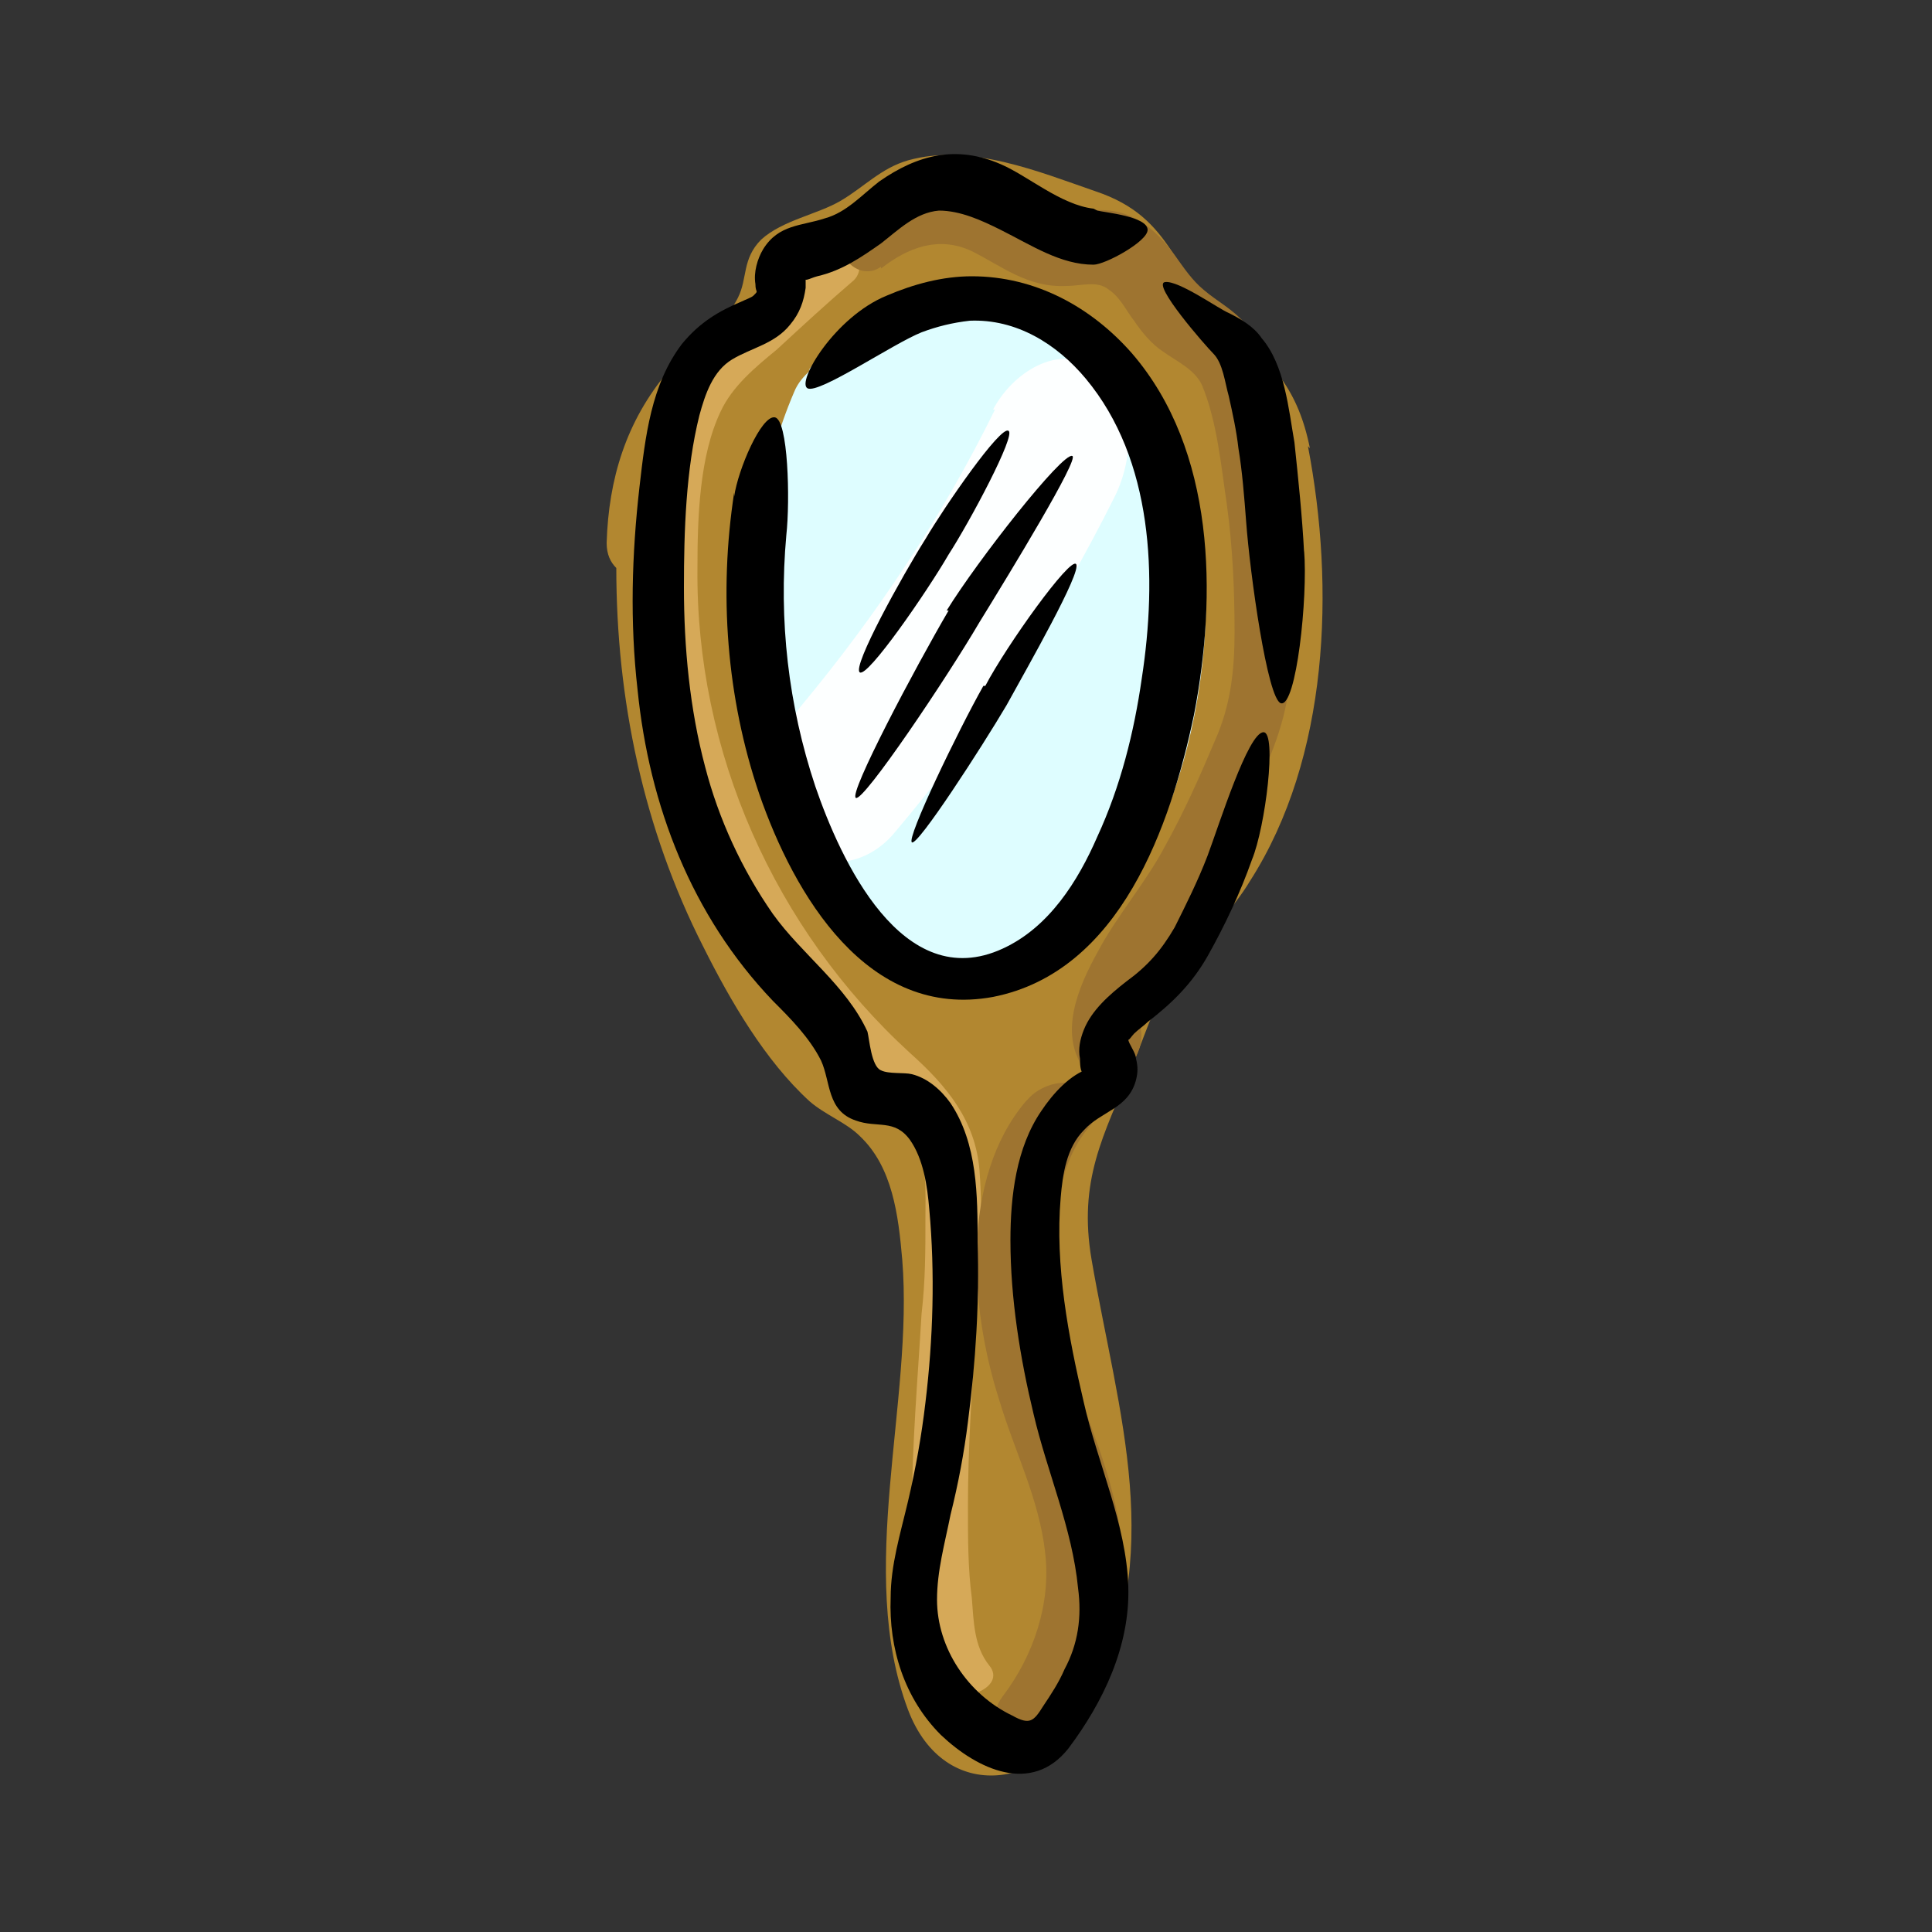
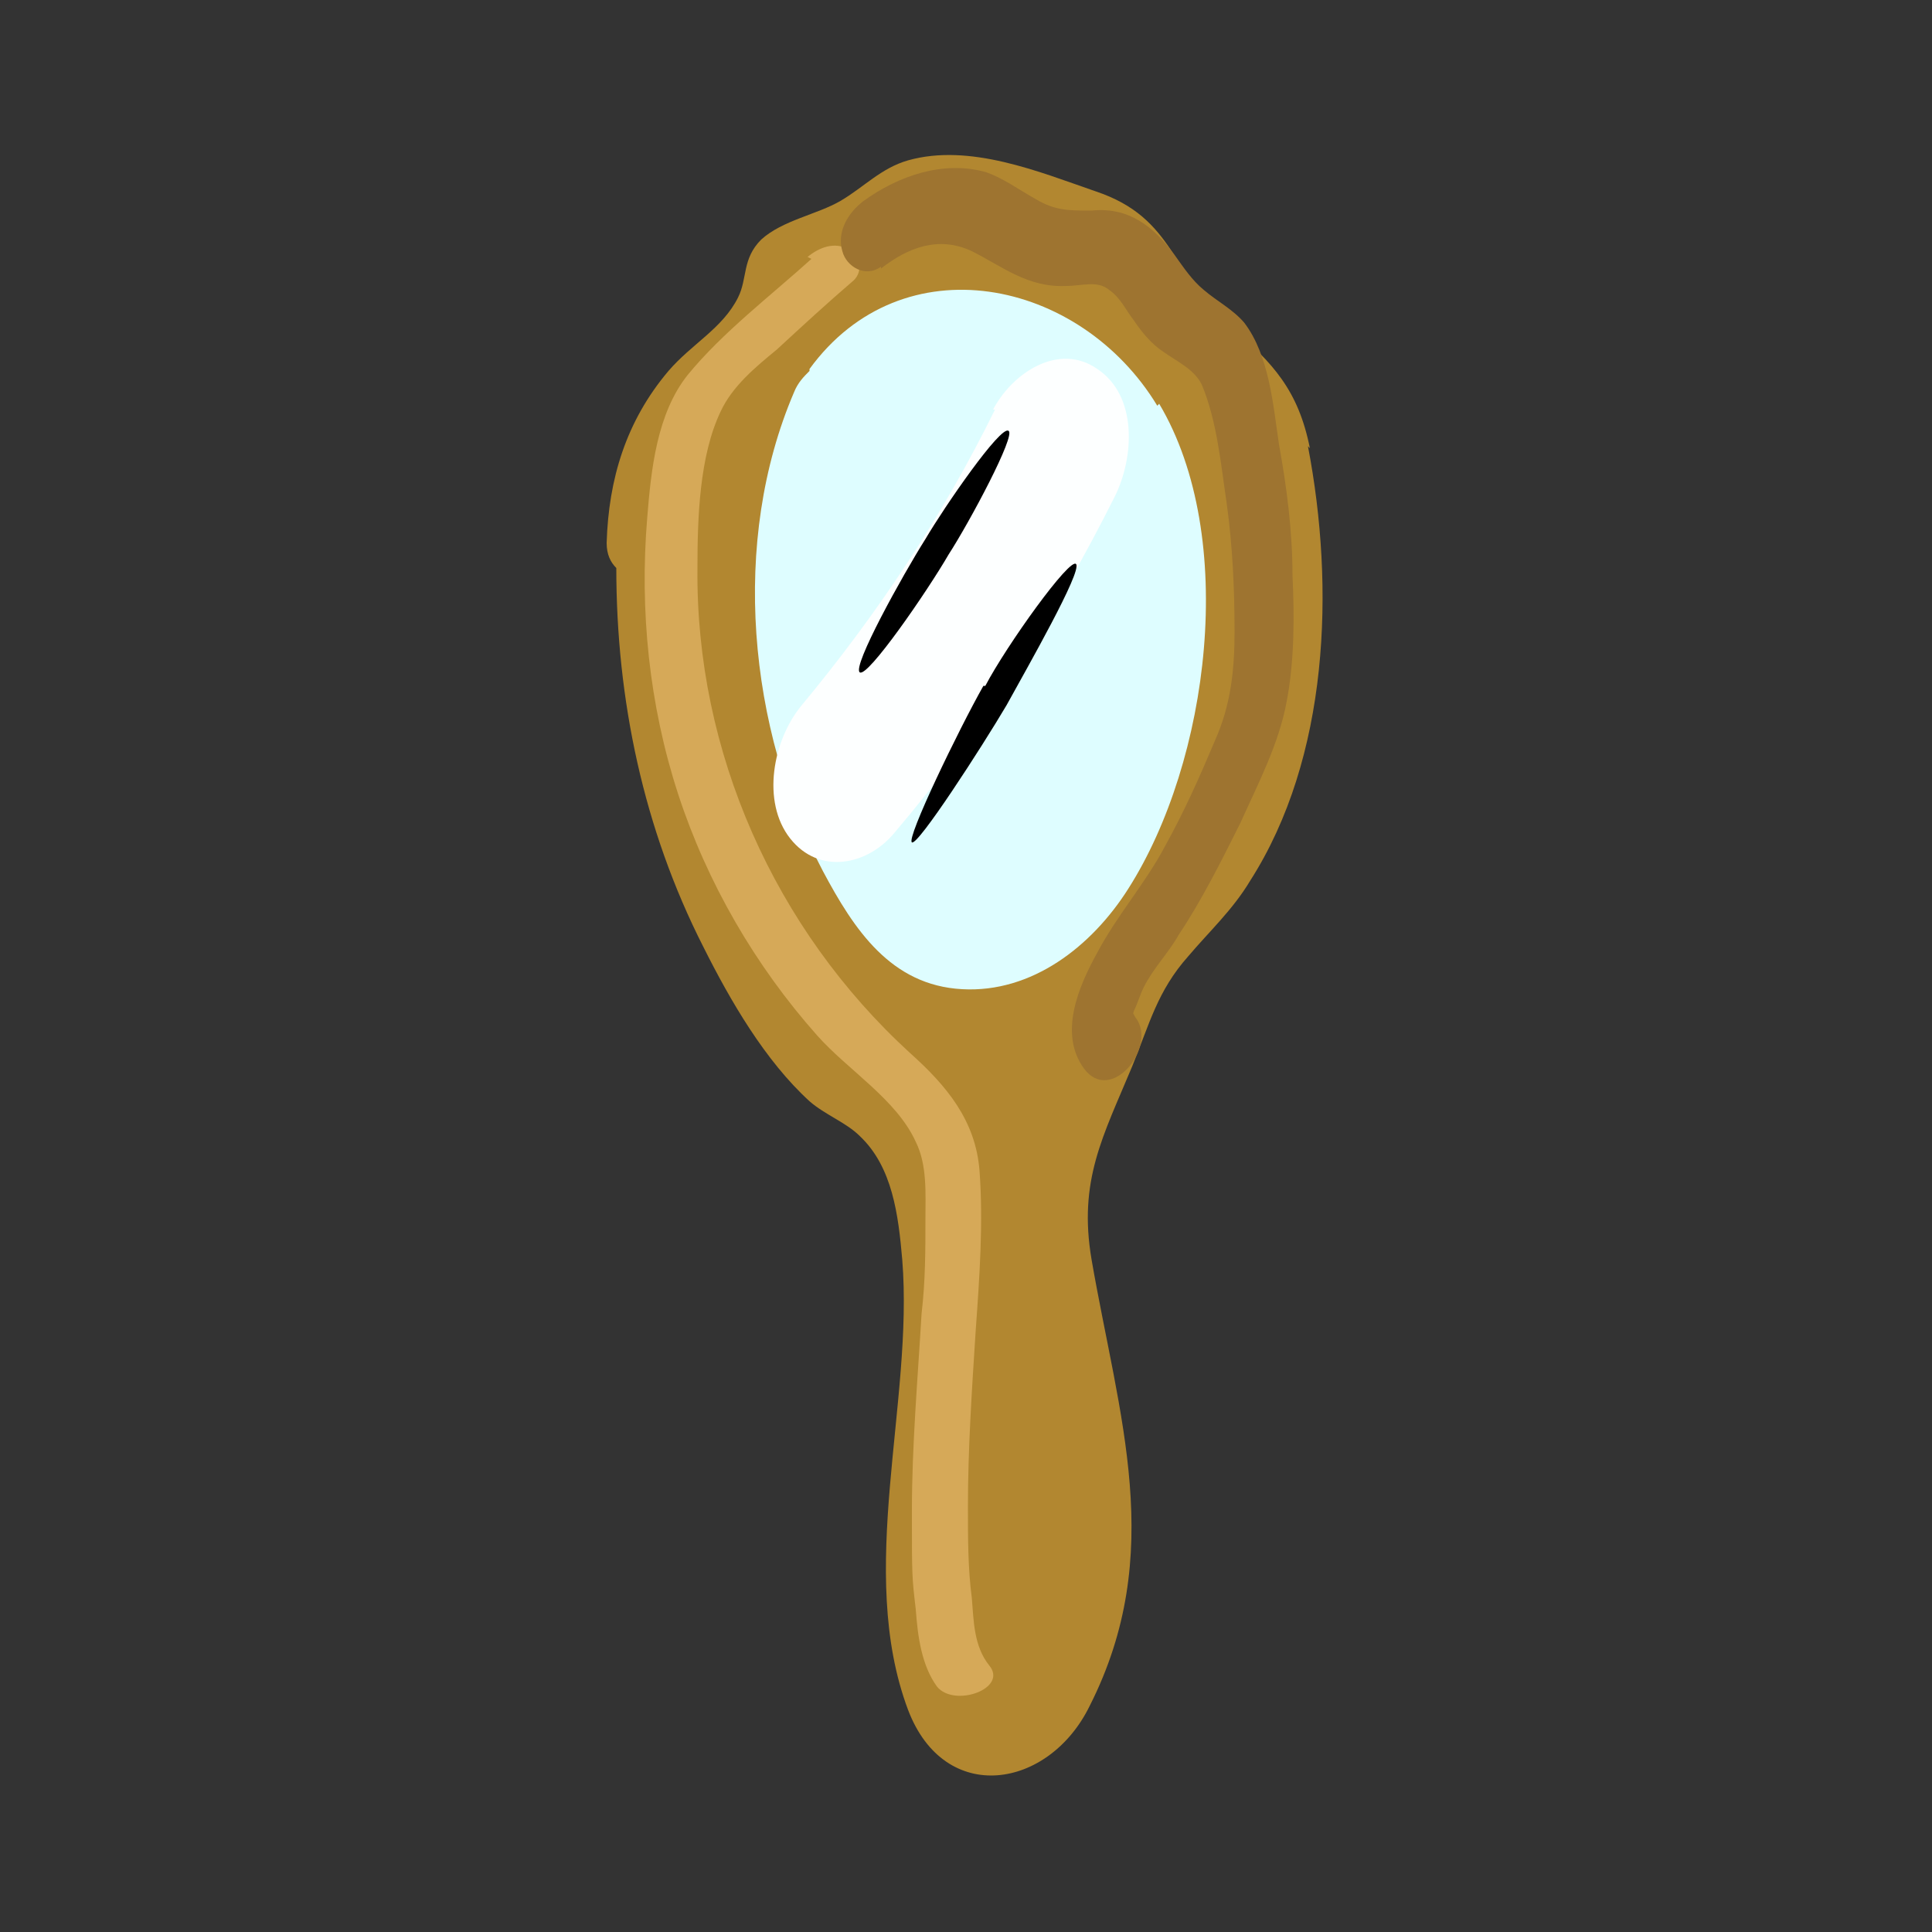
<svg xmlns="http://www.w3.org/2000/svg" id="Layer_4" version="1.1" viewBox="0 0 100 100">
  <rect x="0" y="0" width="100" height="100" fill="#333333" stroke="none" />
  <defs>
    <style>
      .st0 {
        fill: #defdff;
      }

      .st1 {
        fill: #fdffff;
      }

      .st2 {
        fill: #d6a958;
      }

      .st3 {
        fill: #9e7430;
      }

      .st4 {
        fill: #b28730;
      }
    </style>
  </defs>
  <path class="st4" d="M67.8,23.2c-.6-3-1.9-4.4-4.1-6.3-3.1-2.6-2.8-5.6-7-7-2.9-1-6.5-2.5-9.7-1.6-1.4.4-2.3,1.4-3.5,2.1-1.2.7-3,1-4.1,2-1,1-.7,2-1.2,3-.8,1.6-2.4,2.4-3.6,3.8-2.2,2.6-3.1,5.6-3.2,8.9,0,.6.2,1,.5,1.3,0,6.8,1.4,13.5,4.5,19.6,1.4,2.8,3.2,5.9,5.5,8,.8.7,1.9,1.1,2.6,1.8,1.7,1.6,2,4.1,2.2,6.4.6,7.4-2.4,16.1.3,23.3,1.9,5,7.3,4.1,9.4-.2,4-7.9,1.5-15,.1-23.1-.7-4.1.6-6.4,2.1-10,.9-2.2,1.3-3.9,2.9-5.7,1.1-1.3,2.3-2.4,3.2-3.9,4.1-6.4,4.4-15.2,3-22.5h0Z" />
  <path class="st0" d="M59.9,21c-4-6.6-13.2-8.5-18-1.9,0,0,0,0,0,.1-.3.3-.6.6-.8,1.1-3.3,7.7-2.4,17.4,1.5,24.8,1.6,3,3.5,5.9,7.2,6.1,3.6.2,6.7-2.2,8.6-5.2,4.2-6.6,5.7-18.2,1.6-25.1Z" />
  <path class="st1" d="M51.5,21.2c-2.7,5.5-6.1,10.6-10,15.3-1.5,1.8-2.1,5-.6,6.9s4,1.4,5.4-.3c4.5-5.3,8.3-11.2,11.4-17.4,1-2,1.2-5.2-.9-6.6-2-1.4-4.4.2-5.4,2.1h0Z" />
  <path class="st2" d="M42,13.4c-2.1,1.9-4.6,3.8-6.4,6-1.6,2-1.9,4.9-2.1,7.4-.4,4.8.1,9.7,1.6,14.3,1.5,4.6,4,8.9,7.2,12.5,1.6,1.8,4.1,3.3,5.1,5.5.6,1.2.5,2.7.5,4,0,1.6,0,3.2-.2,4.9-.2,3.4-.5,6.8-.5,10.2s0,3.4.2,5.1c.1,1.4.3,2.9,1.1,4,.9,1.1,3.7.1,2.7-1.1-.8-1-.8-2.3-.9-3.5-.2-1.5-.2-3.1-.2-4.7,0-3,.2-6,.4-9.1.2-2.8.4-5.6.2-8.3-.2-2.6-1.7-4.4-3.6-6.1-7-6.4-11.1-15.6-11-25.1,0-2.6.1-5.8,1.2-8.1.6-1.3,1.8-2.3,2.9-3.2,1.3-1.2,2.6-2.4,4-3.6.5-.5.3-1.3-.3-1.6-.7-.4-1.5-.1-2.1.4h0Z" />
  <path class="st3" d="M45.6,13.9c1.4-1.1,3-1.7,4.7-.9,1.6.8,2.9,1.9,4.9,1.8.8,0,1.6-.3,2.2.2.6.4.9,1.1,1.3,1.6.4.6.9,1.2,1.5,1.6.7.5,1.6.9,2,1.7.8,1.9,1,4.2,1.3,6.2.3,2.2.4,4.4.4,6.6,0,2-.2,3.8-1,5.6-.8,1.9-1.6,3.7-2.6,5.5-1,1.9-2.5,3.6-3.5,5.5-1,1.8-2,4.2-.7,6,1.4,1.9,3.8-1.1,2.7-2.6-.1-.1-.2-.5-.2-.1,0,0,.1-.3.1-.3.2-.4.3-.8.5-1.2.5-1,1.3-1.8,1.8-2.7,1.2-1.8,2.2-3.8,3.2-5.8.9-2,2-4.1,2.4-6.3.4-2.1.4-4.4.3-6.5,0-2.3-.3-4.6-.7-6.8-.3-2-.5-4.6-1.8-6.3-.6-.7-1.4-1.1-2.1-1.7-.6-.5-1-1.1-1.5-1.8-1.1-1.5-2.4-2.5-4.3-2.3-1.2,0-1.9,0-2.9-.6-.9-.5-1.7-1.1-2.6-1.4-2.2-.6-4.5.2-6.3,1.5-.8.6-1.4,1.6-1.1,2.6.2.8,1.2,1.4,2,.8h0Z" />
-   <path class="st3" d="M53.1,57c-3.4,4-2.9,10.7-1.4,15.4.8,2.7,2.1,5.2,2.4,8,.3,2.6-.6,5.3-2.2,7.4-1.5,2,2.1,2.9,3.3,1.4,1.6-2,2.6-4.5,2.9-7.1.2-2.8-.6-5.5-1.6-8.2-1-2.7-1.8-5.4-1.9-8.4,0-2.5.1-5.2,1.8-7.2.6-.7.3-1.7-.5-2.1-.9-.4-2.1,0-2.7.7h0Z" />
-   <path d="M56.6,10.8c-1.7-.2-3.4-1.7-4.8-2.3-2.3-1-4.3-.5-6.3.9-.9.7-1.7,1.6-2.8,1.9-1.2.4-2.4.3-3.2,1.6-.3.5-.5,1.2-.4,1.8,0,.5.2.3-.1.6-.1.1-.4.2-.6.3-1.2.5-2.2,1.1-3.1,2.2-1.6,2.1-1.9,4.8-2.2,7.4-.4,3.5-.5,7-.1,10.5.6,6,2.8,11.7,7,16.1.9.9,1.9,1.9,2.5,3.1.5,1.1.3,2.6,1.8,3.1,1.1.4,2-.1,2.8,1,.7,1,.9,2.4,1,3.6.3,3.3.2,6.7-.2,10-.2,1.7-.5,3.4-.9,5.1-.4,1.7-.9,3.3-.9,5-.1,2.6.7,5.2,2.6,7.1,1.9,1.8,4.7,3.1,6.6.7,1.8-2.4,3.2-5.3,3.1-8.4-.1-3.2-1.6-6.4-2.3-9.5-.8-3.4-1.5-7.1-1.2-10.6.1-1.2.3-2.6,1.2-3.5.9-1,2.3-1.1,2.7-2.6.1-.4.1-.7,0-1.1,0-.3-.4-.8-.4-1,0,.1.2-.2.3-.3.2-.2.5-.4.7-.6,1.3-1,2.3-2,3.1-3.4.9-1.6,1.7-3.3,2.3-5,.7-1.7,1.3-6.6.6-6.6-.8,0-2.3,4.8-2.9,6.4-.5,1.3-1.1,2.5-1.7,3.7-.7,1.2-1.4,2-2.5,2.8-.9.7-1.8,1.5-2.2,2.5-.2.5-.3,1-.2,1.5,0,.2,0,.7.2.8v.2c.6-.6.7-.7.3-.5-1,.3-1.9,1.3-2.5,2.2-1.3,1.9-1.6,4.4-1.6,6.7,0,3,.5,6.1,1.2,9,.7,3,2,5.9,2.3,9,.2,1.5,0,2.9-.7,4.2-.3.7-.7,1.3-1.1,1.9-.5.8-.7,1-1.6.5-2.3-1.1-3.9-3.5-3.9-6,0-1.5.4-2.9.7-4.4.4-1.6.7-3.2.9-4.8.4-3.1.6-6.2.5-9.3,0-2.4,0-5.1-1.4-7.2-.5-.7-1.2-1.3-2-1.5-.4-.1-1.2,0-1.6-.2-.5-.2-.6-1.6-.7-2-1.1-2.4-3.4-4-4.9-6.1-1.6-2.3-2.8-4.9-3.5-7.6-.8-3-1.1-6.2-1.1-9.3,0-2.9.1-6.1.8-8.9.3-1.1.7-2.3,1.7-2.9,1-.6,2.2-.8,3-1.8.5-.6.7-1.2.8-1.9,0-.1,0-.6,0-.7-.2.5.2.2.6.1,1.3-.3,2.3-1,3.3-1.7.9-.7,1.8-1.6,3-1.7,1.1,0,2.2.5,3.2,1,1.6.8,3.1,1.8,4.8,1.8.6,0,2.8-1.2,2.8-1.8,0-.7-2.2-.9-2.6-1h0Z" />
-   <path d="M67.5,28.6c-.1-1.9-.3-3.8-.5-5.7-.3-1.7-.5-4-1.7-5.4-.4-.6-1.1-1-1.7-1.3-.5-.2-2.6-1.7-3.3-1.6-.7.1,2.1,3.3,2.5,3.7.5.5.6,1.5.8,2.2.2.9.4,1.8.5,2.7.2,1.2.3,2.5.4,3.8.2,2.7,1.1,9.2,1.8,9.4.8.2,1.4-5.5,1.2-7.9h0Z" />
-   <path d="M38,25.5c-.8,5.2-.4,10.6,1.3,15.6,1.8,5.2,5.6,11.7,12.1,10.5,6.6-1.3,9.2-8.9,10.4-14.6,1.2-6.2,1.1-13.7-3.2-18.7-2.1-2.4-5-4-8.3-4-1.5,0-3,.4-4.4,1-2.7,1.1-4.7,4.5-4.1,4.8s4.4-2.3,5.9-2.9c.8-.3,1.6-.5,2.5-.6,2.4-.1,4.5,1.2,6,3,3.5,4.2,3.7,10.3,2.9,15.5-.4,2.8-1.1,5.6-2.3,8.2-1,2.3-2.5,4.7-4.9,5.8-5.2,2.4-8.4-4.6-9.7-8.4-1.4-4.2-1.9-8.6-1.5-13,.2-1.8.1-6-.6-6.1-.7-.1-1.9,2.7-2.1,4.1h0Z" />
  <path d="M47.9,27.9c-1.2,1.9-3.8,6.6-3.4,6.9.4.3,3.5-4.2,4.6-6.1,1.1-1.7,3.5-6.2,3.1-6.4-.4-.3-3.3,3.9-4.3,5.6h0Z" />
-   <path d="M49.1,31.6c-1.7,2.9-5.2,9.5-4.8,9.7.4.2,4.7-6.2,6.4-9.1,1.6-2.6,5.2-8.5,4.8-8.6-.5-.2-4.9,5.4-6.5,8h0Z" />
  <path d="M50.9,35.5c-1.3,2.3-4,7.9-3.7,8.1.3.2,3.6-4.9,4.9-7.1,1.1-2,3.9-6.9,3.6-7.3-.3-.4-3.6,4.2-4.7,6.3h0Z" />
</svg>